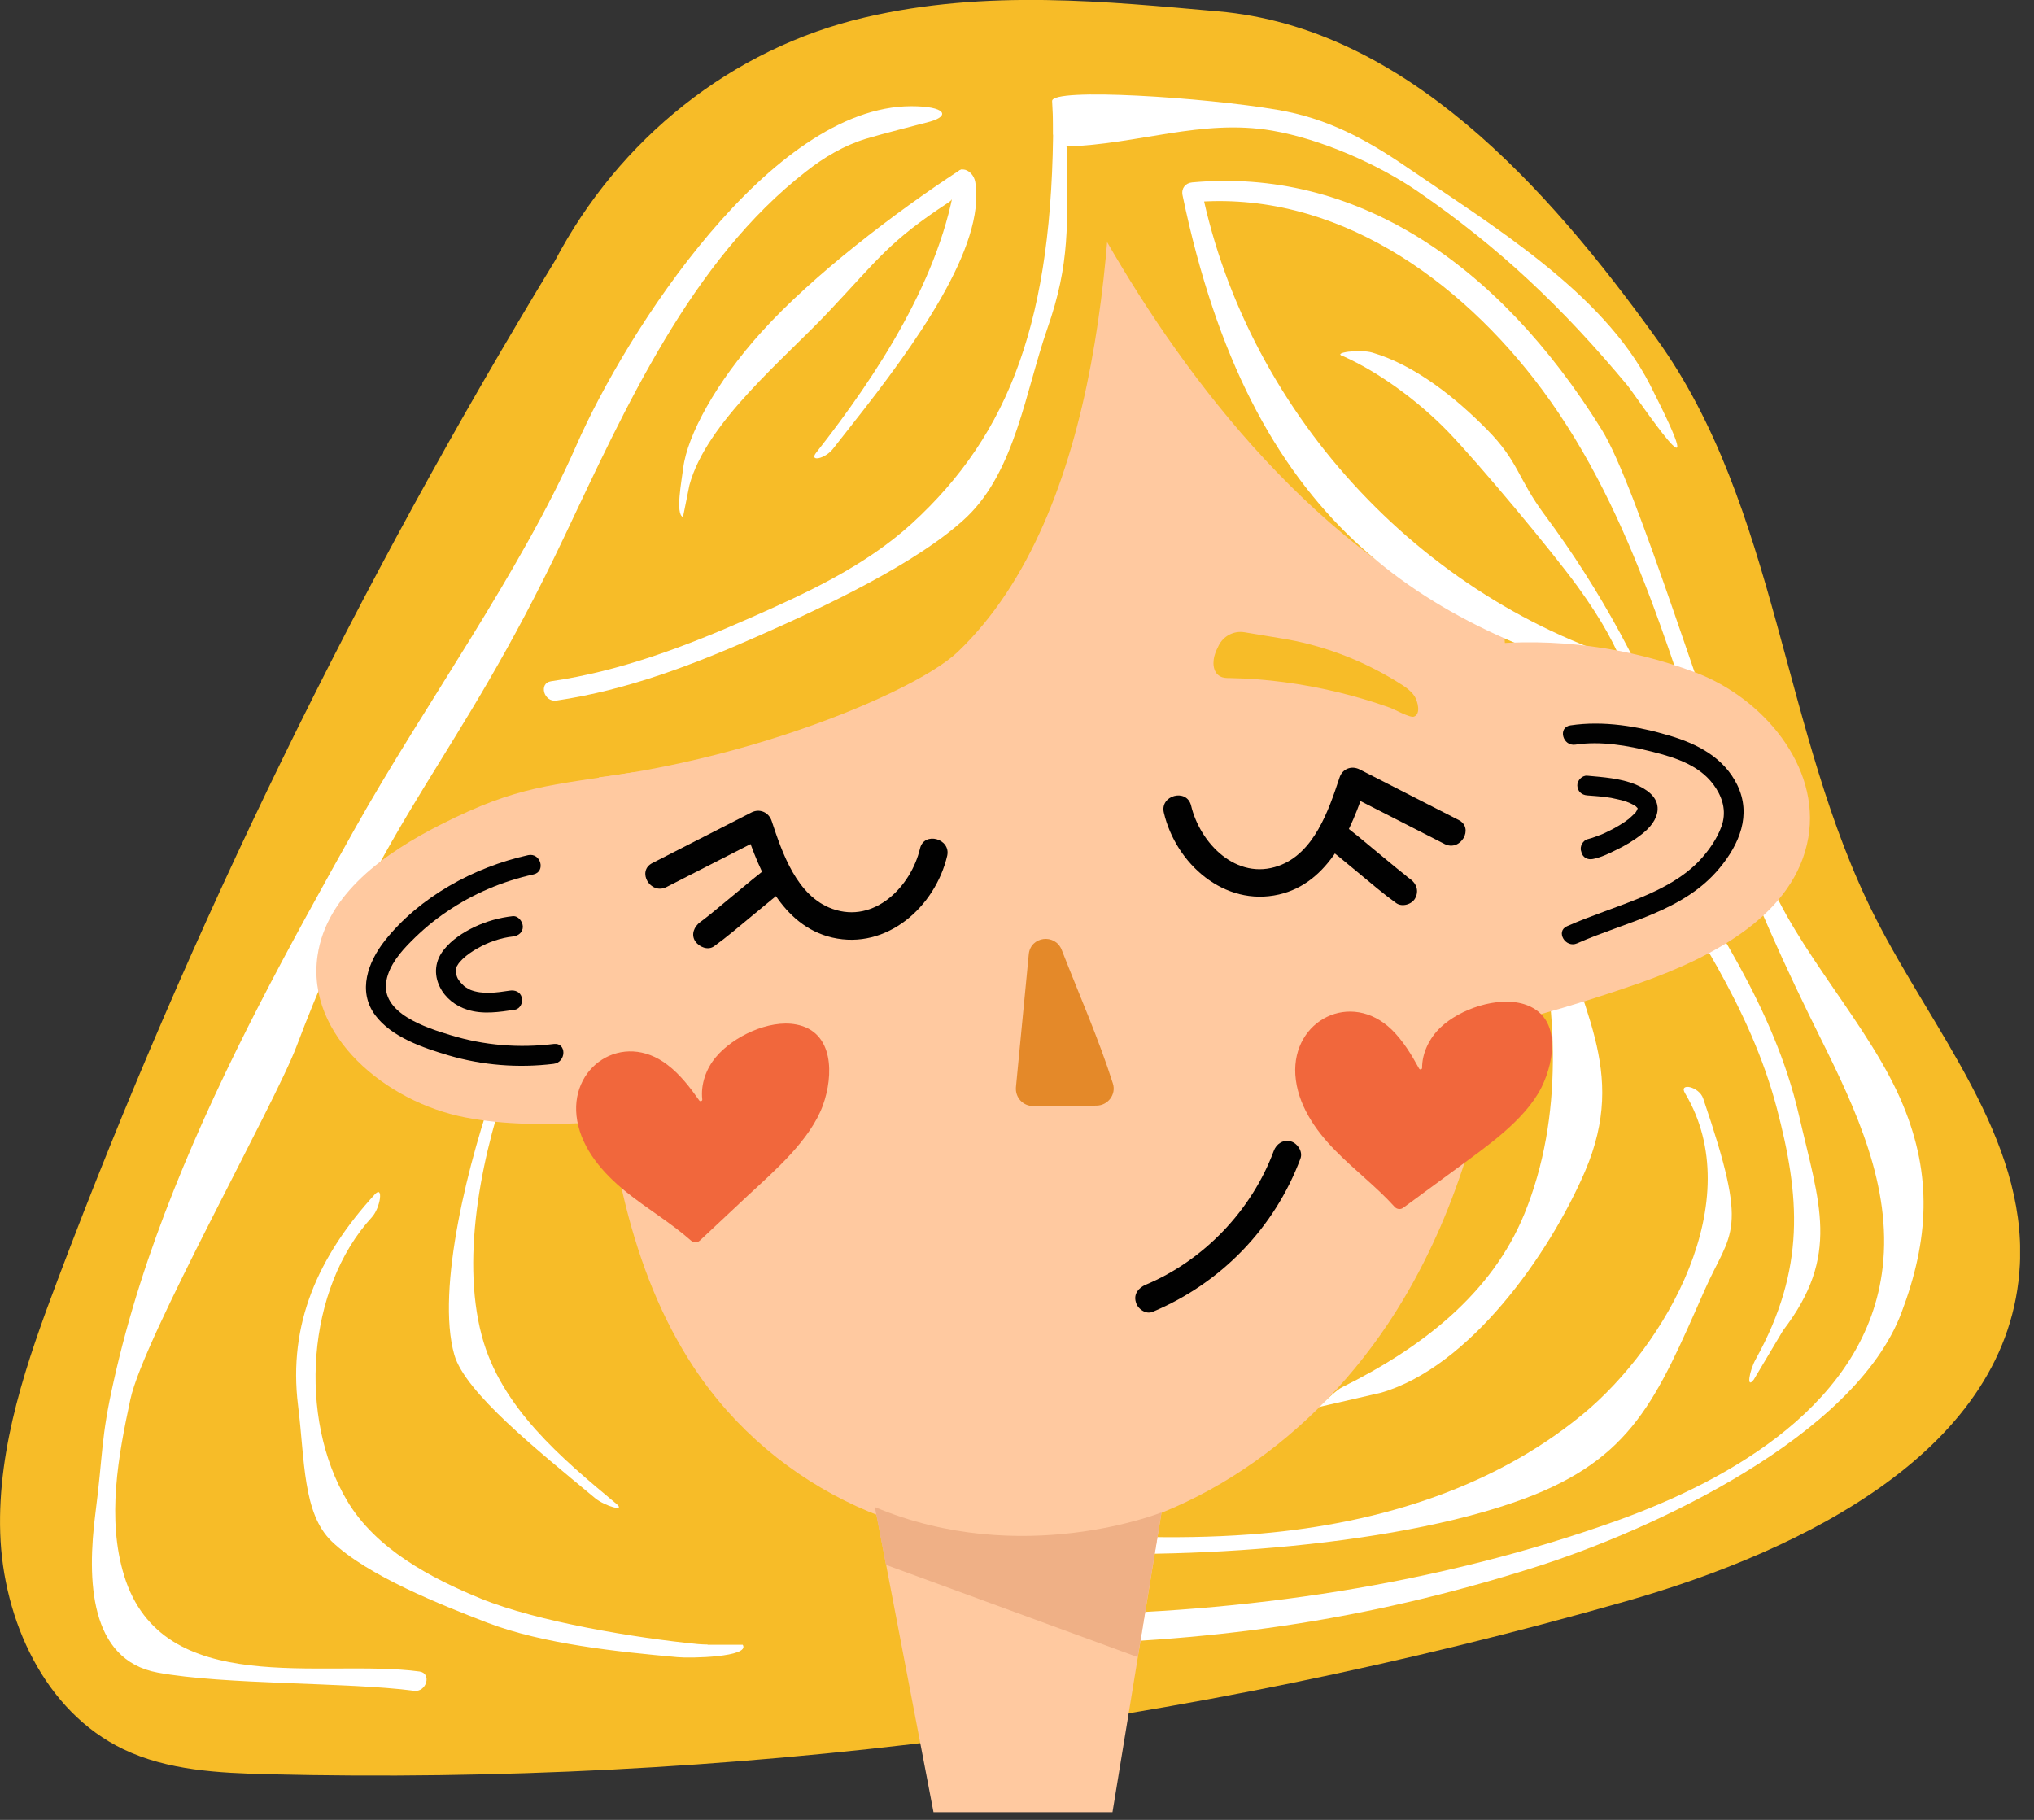
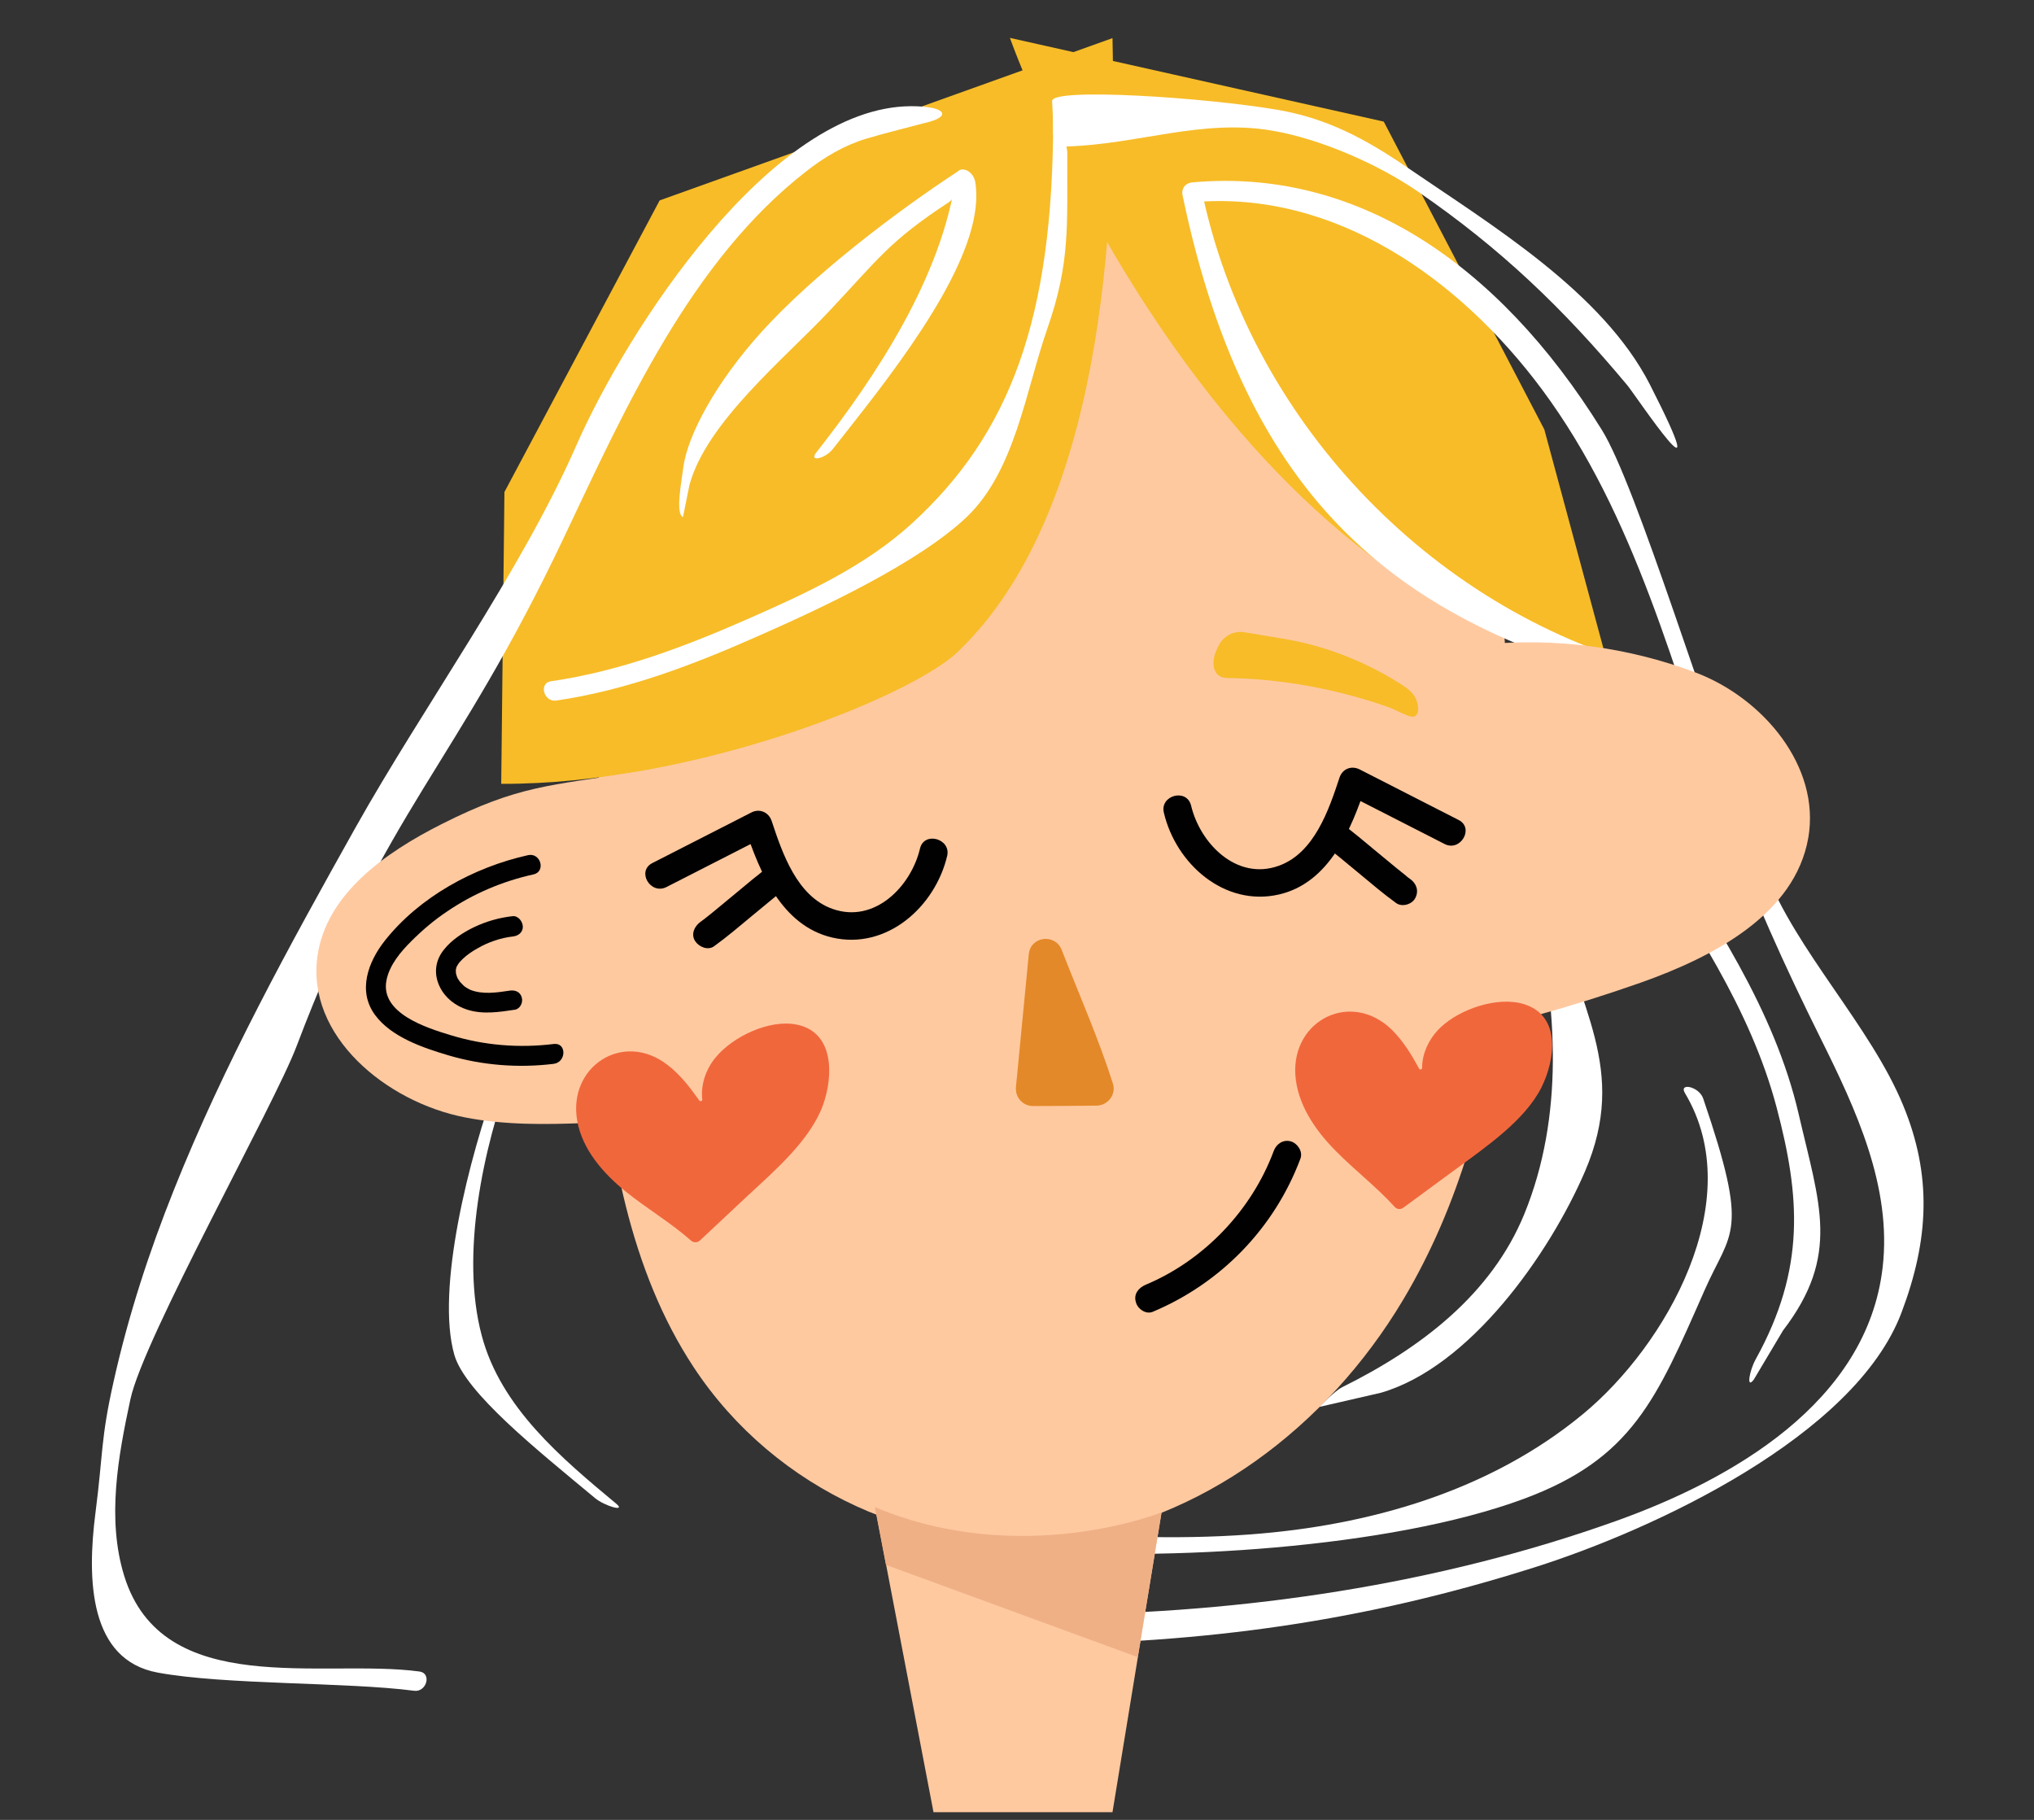
<svg xmlns="http://www.w3.org/2000/svg" width="95" height="85" viewBox="0 0 95 85" fill="none">
  <rect x="0" y="0" width="95" height="85" fill="#333333" stroke="none" />
  <g clip-path="url(#clip0)">
-     <path d="M25.92 12.18C16.73 27.27 8.94 43.22 2.7 59.76C1.26 63.57 -0.12 67.53 0.01 71.6C0.14 75.67 2.09 79.94 5.76 81.7C7.84 82.7 10.22 82.81 12.52 82.87C33.91 83.39 55.37 80.66 75.94 74.79C84.25 72.42 93.9 67.69 94.34 59.06C94.64 53.13 90.28 48.16 87.59 42.86C83.21 34.23 83.03 23.67 77.37 15.82C72.25 8.71 65.61 1.29 56.89 0.53C51.74 0.08 46.1 -0.52 40.41 0.81C34.16 2.26 28.91 6.5 25.92 12.18Z" fill="#F7BC28" />
    <path d="M32.5 13.81C28.73 24.65 27.18 36.43 28 48.01C28.4 53.59 29.41 59.33 32.4 63.86C36.23 69.67 43.1 72.68 49.57 71.88C56.04 71.08 61.96 66.71 65.54 60.7C70.77 51.93 71 40.7 70.3 30.22C69.67 20.9 67.59 10.23 60.07 5.95C54.16 2.59 47.02 4.49 40.61 6.46L32.5 13.81Z" fill="#FFC9A0" />
    <path d="M23.41 36.61C32.31 36.65 42.49 32.58 44.73 30.45C51.48 24 52.16 10.65 51.96 1.78L30.81 9.36L23.56 22.98L23.41 36.61Z" fill="#F7BC28" />
    <path d="M47.17 1.77C47.17 1.77 56.18 27.42 75.11 31.1L72.13 20.06L64.63 5.68L47.17 1.77Z" fill="#F7BC28" />
    <path d="M58.12 29.53C57.62 29.45 57.13 29.71 56.91 30.17C56.86 30.28 56.8 30.39 56.76 30.51C56.62 30.89 56.63 31.4 56.99 31.59C57.13 31.67 57.3 31.67 57.46 31.67C59.14 31.7 60.81 31.93 62.45 32.32C63.28 32.52 64.1 32.76 64.91 33.05C65.11 33.12 65.86 33.54 66.04 33.47C66.38 33.35 66.21 32.74 66.07 32.52C65.88 32.23 65.57 32.04 65.28 31.86L65.2 31.81C63.55 30.8 61.71 30.11 59.8 29.81L58.12 29.53Z" fill="#F7BC28" />
    <path d="M42.56 4.96C35.99 4.97 29.24 15.51 26.92 20.8C24.33 26.71 19.75 33.04 16.6 38.66C13.52 44.16 10.46 49.71 8.12 55.58C6.96 58.48 5.99 61.46 5.31 64.51C4.7 67.21 4.82 67.86 4.46 70.65C4.05 73.82 4.18 77.53 7.36 78.12C10.48 78.7 16.22 78.56 19.34 78.97C19.92 79.05 20.18 78.15 19.59 78.07C15.07 77.46 7.59 79.4 5.8 73.6C4.98 70.94 5.52 68.01 6.09 65.36C6.7 62.5 12.82 51.6 13.85 48.87C18.08 37.7 21.24 35.86 26.34 25.1C29.19 19.09 32.27 12.18 37.66 8C38.5 7.34 39.43 6.79 40.45 6.48C41.32 6.22 42.69 5.88 43.44 5.68C44.39 5.41 44.17 4.96 42.56 4.96Z" fill="white" />
-     <path d="M33.05 76.81C32.9 76.81 32.76 76.8 32.61 76.79C29.71 76.51 25.08 75.74 22.47 74.67C20.12 73.71 17.54 72.34 16.21 70.09C13.92 66.24 14.3 60.19 17.37 56.85C17.77 56.41 17.92 55.34 17.51 55.78C14.86 58.67 13.45 61.84 13.92 65.64C14.24 68.19 14.13 70.69 15.5 72C17.18 73.61 20.61 74.96 22.76 75.79C25.37 76.79 28.87 77.15 31.64 77.4C32.23 77.46 35.06 77.4 34.69 76.82H33.05V76.81Z" fill="white" />
    <path d="M23.26 50.36C21.89 54.09 20.35 60.23 21.22 63.28C21.73 65.05 25.1 67.73 27.79 69.97C28.25 70.35 29.25 70.63 28.79 70.24C26.23 68.11 23.39 65.74 22.5 62.38C21.49 58.59 22.57 53.61 23.89 50.04C24.09 49.48 23.47 49.8 23.26 50.36Z" fill="white" />
    <path d="M25.99 32.72C29.32 32.23 32.46 31.02 35.52 29.66C38.35 28.41 42.89 26.3 45.16 24.14C47.41 21.98 47.9 18.28 48.91 15.37C50.01 12.23 49.83 10.48 49.85 7.16C49.85 6.56 49.19 4.95 49.19 5.55C49.19 14.9 47.17 20.26 42.59 24.45C40.42 26.43 37.7 27.69 35.04 28.86C32.05 30.18 28.98 31.35 25.73 31.82C25.15 31.91 25.4 32.81 25.99 32.72Z" fill="white" />
    <path d="M32.2 22.66C32.99 19.72 36.64 16.76 38.74 14.52C41.03 12.09 41.53 11.27 44.31 9.45C44.81 9.12 45.29 7.64 44.79 7.97C41.81 9.92 37.97 12.85 35.58 15.49C33.45 17.84 32.1 20.33 31.91 21.86C31.84 22.45 31.53 24.01 31.9 24.15L32.2 22.66Z" fill="white" />
    <path d="M39.82 19.8C42.74 16.1 46.05 11.52 45.55 8.5C45.45 7.92 44.74 7.66 44.65 8.25C44 12.9 40.95 17.54 38.13 21.13C37.76 21.59 38.53 21.44 38.9 20.97L39.82 19.8Z" fill="white" />
    <path d="M77.22 31.22C66.72 28.42 58.31 19.5 56.12 8.86C55.97 9.06 55.82 9.25 55.67 9.45C62.34 8.84 68.2 13.05 72.02 18.19C76.41 24.1 78.21 31.43 80.6 38.27C81.84 41.81 83.37 45.15 85.04 48.51C86.68 51.81 88.37 55.42 87.93 59.2C87.2 65.52 80.86 69.12 75.45 71.05C67.13 74.02 58.1 75.34 49.29 75.42C48.69 75.43 47.31 76.82 47.9 76.82C56.33 76.74 63.65 75.75 71.69 73.2C77.21 71.45 86.63 67.09 88.81 61.31C90.1 57.9 90.24 54.9 88.89 51.63C87.37 47.93 83.89 44.42 82.45 40.68C79.67 33.44 76.44 22.68 74.81 20.07C69.92 12.19 63.23 7.83 55.68 8.52C55.37 8.55 55.17 8.79 55.23 9.11C58.4 24.35 66.18 29.24 76.98 32.11C77.56 32.27 77.8 31.38 77.22 31.22Z" fill="white" />
    <path d="M47.75 72.39C54.31 72.94 64.89 72.33 71.16 70.01C76.24 68.13 77.37 65.35 79.61 60.27C80.86 57.43 81.73 57.7 79.55 51.31C79.36 50.74 78.39 50.55 78.7 51.06C81.69 56.06 77.81 62.85 73.93 66.05C69.56 69.66 63.93 71.26 58.36 71.67C54.83 71.93 51.28 71.76 47.76 71.46C47.15 71.41 47.15 72.34 47.75 72.39Z" fill="white" />
    <path d="M83.28 62.14C85.97 58.63 84.98 56.24 84.01 52.04C82.87 47.12 79.94 42.84 77.25 38.66C76.93 38.16 76.12 38.62 76.45 39.13C79.01 43.1 81.76 47.11 82.98 51.73C84.07 55.86 84.35 59.24 82 63.49C81.71 64.01 81.55 64.91 81.91 64.44L83.28 62.14Z" fill="white" />
    <path d="M64.5 65.05C68.64 63.85 72.35 58.61 74.03 54.71C76.08 49.92 73.7 47.09 72.55 42.12C72.41 41.54 71.52 41.78 71.65 42.37C72.74 47.06 73.05 52.15 71.2 56.69C69.67 60.44 66.38 62.96 62.69 64.79C62.34 64.96 61.63 65.71 61.63 65.71L64.5 65.05Z" fill="white" />
-     <path d="M62.74 16.64C64.38 17.37 66.24 18.72 67.65 20.18C69.11 21.7 72.44 25.69 73.68 27.39C76.08 30.71 76.05 31.97 77.5 35.8C77.71 36.35 78.61 36.11 78.4 35.55C76.85 31.44 74.76 27.56 72.14 24.04C70.87 22.33 70.95 21.58 69.45 20.06C68.01 18.6 66.11 17.06 64.1 16.47C63.52 16.3 62.16 16.47 62.74 16.64Z" fill="white" />
    <path d="M29.65 36.06C25.68 36.71 24.25 36.66 20.61 38.5C18 39.82 15.25 41.74 14.83 44.64C14.29 48.37 18.02 51.47 21.72 52.19C25.42 52.91 29.24 52.1 33 52.4" fill="#FFC9A0" />
    <path d="M69.25 30.11C72.61 29.77 76.03 30.22 79.19 31.41C82.35 32.6 85.03 35.8 84.46 39.12C83.84 42.7 80.04 44.69 76.62 45.9C73.41 47.03 70.12 47.94 66.79 48.62" fill="#FFC9A0" />
    <path d="M40.87 70.39L43.6 84.64H51.96L54.98 66.19L40.87 70.39Z" fill="#FFC9A0" />
    <path d="M32.69 57.94C32.57 58.05 32.39 58.05 32.27 57.94C31.32 57.1 30.21 56.45 29.22 55.65C28.16 54.79 27.2 53.69 26.96 52.35C26.51 49.83 29.09 48.12 31.18 49.74C31.77 50.19 32.23 50.79 32.66 51.4C32.7 51.46 32.81 51.43 32.8 51.35C32.72 50.65 32.98 49.91 33.44 49.37C34.23 48.42 35.91 47.61 37.18 47.85C38.97 48.18 38.93 50.25 38.44 51.61C37.85 53.25 36.16 54.7 34.92 55.85L32.69 57.94Z" fill="#F1673C" />
    <path d="M65.54 56.41C65.41 56.51 65.23 56.48 65.13 56.36C64.28 55.42 63.26 54.65 62.37 53.74C61.41 52.77 60.59 51.56 60.5 50.2C60.34 47.64 63.1 46.25 65 48.09C65.53 48.61 65.92 49.25 66.28 49.91C66.32 49.98 66.42 49.95 66.42 49.88C66.42 49.17 66.77 48.47 67.29 47.98C68.19 47.13 69.94 46.52 71.18 46.9C72.92 47.44 72.64 49.48 72 50.78C71.22 52.34 69.38 53.58 68.02 54.59L65.54 56.41Z" fill="#F1673C" />
    <path d="M53.84 61.27C57.03 59.93 59.53 57.35 60.74 54.11C60.86 53.78 60.6 53.4 60.29 53.31C59.93 53.21 59.61 53.43 59.49 53.76C58.46 56.53 56.23 58.87 53.5 60.01C53.18 60.15 52.94 60.44 53.05 60.81C53.12 61.12 53.51 61.41 53.84 61.27Z" fill="#010101" />
-     <path d="M54.36 37.96C54.92 40.34 57.18 42.36 59.73 41.78C62.09 41.24 63.12 38.73 63.8 36.67C63.48 36.8 63.16 36.93 62.85 37.06C64.39 37.85 65.93 38.63 67.47 39.42C68.21 39.8 68.87 38.68 68.13 38.3C66.59 37.51 65.05 36.73 63.51 35.94C63.12 35.74 62.69 35.91 62.56 36.33C62.06 37.84 61.38 39.85 59.72 40.44C57.76 41.14 56.05 39.4 55.63 37.62C55.42 36.8 54.16 37.15 54.36 37.96Z" fill="#010101" />
+     <path d="M54.36 37.96C54.92 40.34 57.18 42.36 59.73 41.78C62.09 41.24 63.12 38.73 63.8 36.67C63.48 36.8 63.16 36.93 62.85 37.06C64.39 37.85 65.93 38.63 67.47 39.42C68.21 39.8 68.87 38.68 68.13 38.3C66.59 37.51 65.05 36.73 63.51 35.94C63.12 35.74 62.69 35.91 62.56 36.33C62.06 37.84 61.38 39.85 59.72 40.44C57.76 41.14 56.05 39.4 55.63 37.62C55.42 36.8 54.16 37.15 54.36 37.96" fill="#010101" />
    <path d="M61.89 39.5C61.95 39.54 62 39.58 62.05 39.62C62.14 39.69 62.07 39.64 62.02 39.6C62.06 39.63 62.09 39.66 62.13 39.69C62.26 39.8 62.4 39.9 62.53 40.01C62.84 40.26 63.14 40.52 63.45 40.77C64.03 41.25 64.6 41.74 65.21 42.18C65.49 42.38 65.95 42.24 66.1 41.95C66.28 41.61 66.16 41.27 65.87 41.06C65.81 41.02 65.76 40.98 65.71 40.94C65.62 40.87 65.69 40.92 65.74 40.96C65.7 40.93 65.67 40.9 65.63 40.87C65.5 40.76 65.36 40.66 65.23 40.55C64.92 40.3 64.62 40.04 64.31 39.79C63.73 39.31 63.16 38.82 62.55 38.38C62.27 38.18 61.81 38.32 61.66 38.61C61.48 38.94 61.6 39.28 61.89 39.5Z" fill="#010101" />
    <path d="M42.97 39.63C42.55 41.41 40.84 43.15 38.88 42.45C37.22 41.86 36.54 39.85 36.04 38.34C35.9 37.93 35.47 37.75 35.09 37.95C33.55 38.74 32.01 39.52 30.47 40.31C29.72 40.69 30.38 41.81 31.13 41.43C32.67 40.64 34.21 39.86 35.75 39.07C35.43 38.94 35.11 38.81 34.8 38.68C35.48 40.74 36.51 43.24 38.87 43.79C41.42 44.38 43.68 42.35 44.24 39.97C44.42 39.17 43.16 38.82 42.97 39.63Z" fill="#010101" />
    <path d="M36.03 40.39C35.42 40.83 34.85 41.32 34.27 41.8C33.96 42.05 33.66 42.31 33.35 42.56C33.22 42.67 33.09 42.77 32.95 42.88C32.92 42.91 32.89 42.93 32.85 42.96C32.81 42.99 32.99 42.86 32.86 42.95C32.81 42.99 32.75 43.03 32.7 43.07C32.43 43.27 32.26 43.64 32.47 43.96C32.65 44.23 33.07 44.41 33.36 44.19C33.97 43.75 34.54 43.26 35.12 42.78C35.43 42.53 35.73 42.27 36.04 42.02C36.17 41.91 36.3 41.81 36.44 41.7C36.47 41.67 36.5 41.65 36.54 41.62C36.58 41.59 36.4 41.72 36.53 41.63C36.58 41.59 36.64 41.55 36.69 41.51C36.96 41.31 37.13 40.94 36.92 40.62C36.75 40.35 36.33 40.18 36.03 40.39Z" fill="#010101" />
-     <path d="M73.58 34.78C74.76 34.6 76.02 34.82 77.17 35.11C78.31 35.4 79.48 35.77 80.15 36.82C80.5 37.37 80.63 37.98 80.4 38.61C80.19 39.19 79.8 39.74 79.38 40.19C78.64 40.97 77.68 41.48 76.71 41.89C75.55 42.38 74.34 42.75 73.19 43.26C72.64 43.5 73.12 44.3 73.66 44.06C75.94 43.05 78.64 42.57 80.31 40.55C81.24 39.43 81.82 38.06 81.14 36.66C80.51 35.38 79.29 34.75 77.98 34.36C76.5 33.92 74.89 33.65 73.35 33.88C72.74 33.97 72.99 34.87 73.58 34.78Z" fill="#010101" />
-     <path d="M74.4 40.12C74.76 40.05 75.12 39.88 75.44 39.72C75.89 39.51 76.32 39.25 76.71 38.94C77.06 38.66 77.39 38.28 77.42 37.82C77.45 37.21 76.89 36.85 76.39 36.64C75.68 36.35 74.89 36.3 74.13 36.23C73.89 36.21 73.66 36.46 73.67 36.69C73.68 36.96 73.87 37.13 74.13 37.15C74.26 37.16 74.39 37.17 74.52 37.18C74.6 37.19 74.67 37.19 74.75 37.2C74.78 37.2 74.81 37.21 74.83 37.21C74.85 37.21 74.99 37.23 74.94 37.22C74.87 37.21 75.01 37.23 75.01 37.23C75.05 37.24 75.1 37.24 75.14 37.25C75.21 37.26 75.29 37.27 75.36 37.29C75.52 37.32 75.67 37.36 75.83 37.4C75.9 37.42 75.96 37.44 76.03 37.47C76.06 37.48 76.08 37.49 76.11 37.5C76.01 37.46 76.13 37.51 76.15 37.52C76.21 37.55 76.27 37.58 76.32 37.61C76.35 37.63 76.37 37.64 76.4 37.66C76.51 37.73 76.36 37.62 76.41 37.67C76.44 37.7 76.47 37.73 76.49 37.75C76.55 37.8 76.43 37.65 76.47 37.72C76.48 37.73 76.48 37.74 76.49 37.75C76.55 37.84 76.46 37.64 76.49 37.74C76.53 37.87 76.48 37.64 76.49 37.74C76.49 37.75 76.48 37.79 76.49 37.79C76.48 37.78 76.52 37.67 76.5 37.72C76.49 37.75 76.48 37.78 76.47 37.81C76.45 37.89 76.53 37.7 76.49 37.77C76.48 37.78 76.47 37.8 76.47 37.82C76.45 37.86 76.43 37.89 76.41 37.92C76.36 37.99 76.49 37.83 76.43 37.9C76.42 37.91 76.4 37.93 76.39 37.95C76.36 37.98 76.33 38.01 76.3 38.04C76.23 38.11 76.15 38.18 76.07 38.25C76.05 38.27 76.01 38.31 76.1 38.23C76.08 38.25 76.05 38.27 76.03 38.28C75.99 38.31 75.95 38.34 75.91 38.37C75.82 38.43 75.72 38.49 75.63 38.55C75.45 38.66 75.26 38.76 75.07 38.85C74.97 38.9 74.87 38.95 74.76 38.99C74.75 39 74.73 39.01 74.71 39.01C74.85 38.97 74.74 39 74.7 39.01C74.66 39.03 74.61 39.05 74.57 39.06C74.44 39.11 74.3 39.16 74.17 39.19C73.93 39.24 73.77 39.54 73.85 39.76C73.91 40.06 74.15 40.17 74.4 40.12Z" fill="#010101" />
    <path d="M25.87 48.76C24.25 48.96 22.62 48.83 21.05 48.35C19.93 48.01 17.75 47.33 18.05 45.79C18.19 45.07 18.71 44.46 19.21 43.96C19.72 43.45 20.27 42.98 20.87 42.58C22.1 41.74 23.47 41.16 24.92 40.84C25.5 40.71 25.26 39.82 24.67 39.94C22.14 40.5 19.59 41.89 17.97 43.94C17.19 44.93 16.69 46.29 17.52 47.41C18.28 48.44 19.76 48.94 20.94 49.29C22.53 49.76 24.21 49.89 25.85 49.69C26.46 49.62 26.47 48.69 25.87 48.76Z" fill="#010101" />
    <path d="M23.95 42.79C23.32 42.86 22.72 43.03 22.15 43.3C21.63 43.55 21.09 43.9 20.73 44.36C20.32 44.87 20.25 45.5 20.54 46.09C20.79 46.61 21.28 46.99 21.83 47.16C22.55 47.39 23.32 47.27 24.05 47.16C24.3 47.12 24.44 46.81 24.37 46.59C24.3 46.32 24.05 46.23 23.8 46.27C23.2 46.36 22.54 46.46 21.96 46.23C22.01 46.25 21.86 46.18 21.85 46.17C21.79 46.14 21.74 46.1 21.68 46.06C21.71 46.08 21.7 46.07 21.66 46.04C21.64 46.02 21.61 45.99 21.59 45.97C21.58 45.96 21.47 45.84 21.5 45.88C21.46 45.83 21.43 45.77 21.39 45.72C21.37 45.69 21.36 45.66 21.35 45.63C21.36 45.67 21.36 45.66 21.34 45.61C21.32 45.55 21.3 45.49 21.29 45.43C21.3 45.51 21.29 45.34 21.29 45.32C21.29 45.26 21.29 45.26 21.29 45.3C21.3 45.27 21.3 45.24 21.31 45.21C21.32 45.16 21.33 45.14 21.37 45.08C21.43 44.97 21.51 44.89 21.61 44.79C21.82 44.59 22.06 44.43 22.31 44.29C22.81 44 23.4 43.8 23.96 43.74C24.21 43.71 24.42 43.55 24.42 43.28C24.41 43.03 24.2 42.77 23.95 42.79Z" fill="#010101" />
    <path d="M49.59 44.37C50.4 46.45 51.32 48.53 51.98 50.61C52.14 51.12 51.75 51.63 51.22 51.64C50.28 51.65 49.17 51.66 48.25 51.66C47.78 51.66 47.41 51.26 47.45 50.78L48.05 44.57C48.13 43.73 49.28 43.58 49.59 44.37Z" fill="#E48929" />
    <path d="M54.25 70.64C54.25 70.64 47.7 73.27 40.86 70.39L41.38 73.09L53.14 77.4L54.25 70.64Z" fill="#EFB086" />
    <path d="M49.81 6.84C53.13 6.75 56.12 5.54 59.41 6.1C61.69 6.49 64.37 7.67 66.23 8.95C70.08 11.6 73 14.39 76.01 18C76.42 18.5 80.3 24.32 77.06 17.96C74.85 13.64 69.67 10.52 65.68 7.79C63.78 6.49 61.97 5.52 59.67 5.13C56.29 4.55 49.11 4.08 49.14 4.72C49.19 5.54 49.19 6.28 49.19 6.28L49.81 6.84Z" fill="white" />
  </g>
  <defs>
    <clipPath id="clip0">
      <rect width="94.35" height="84.64" fill="white" />
    </clipPath>
  </defs>
</svg>